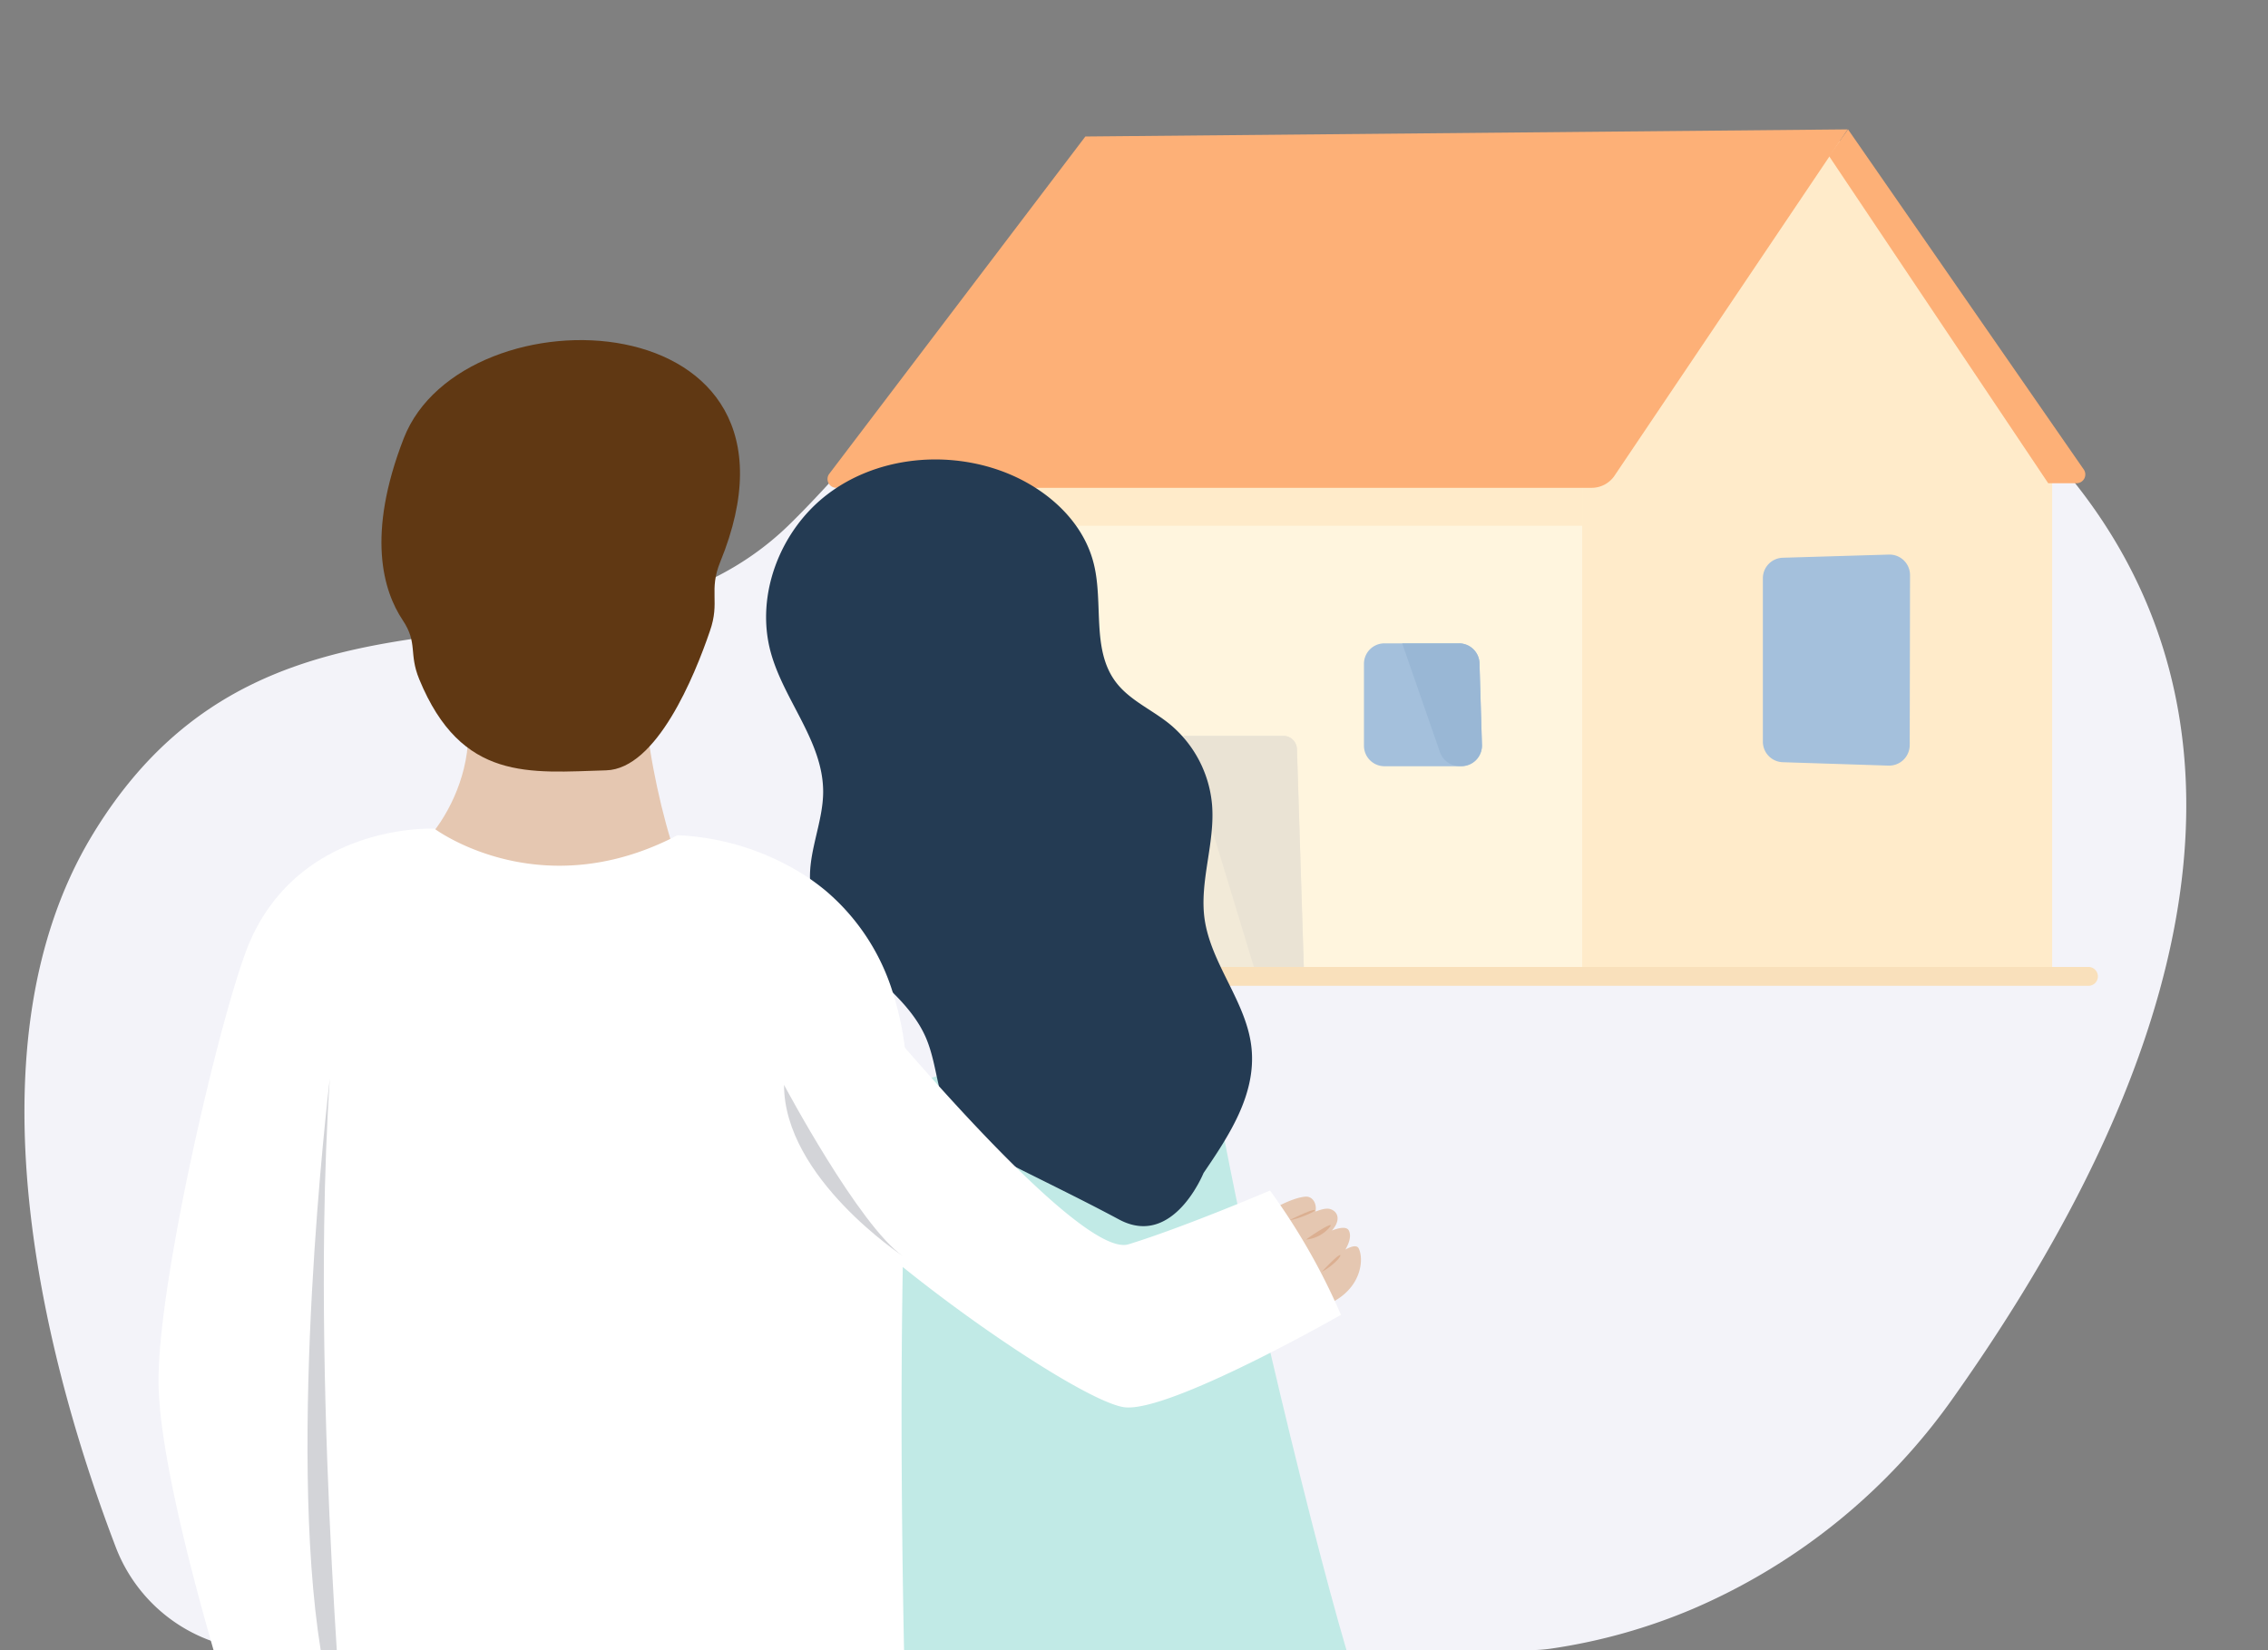
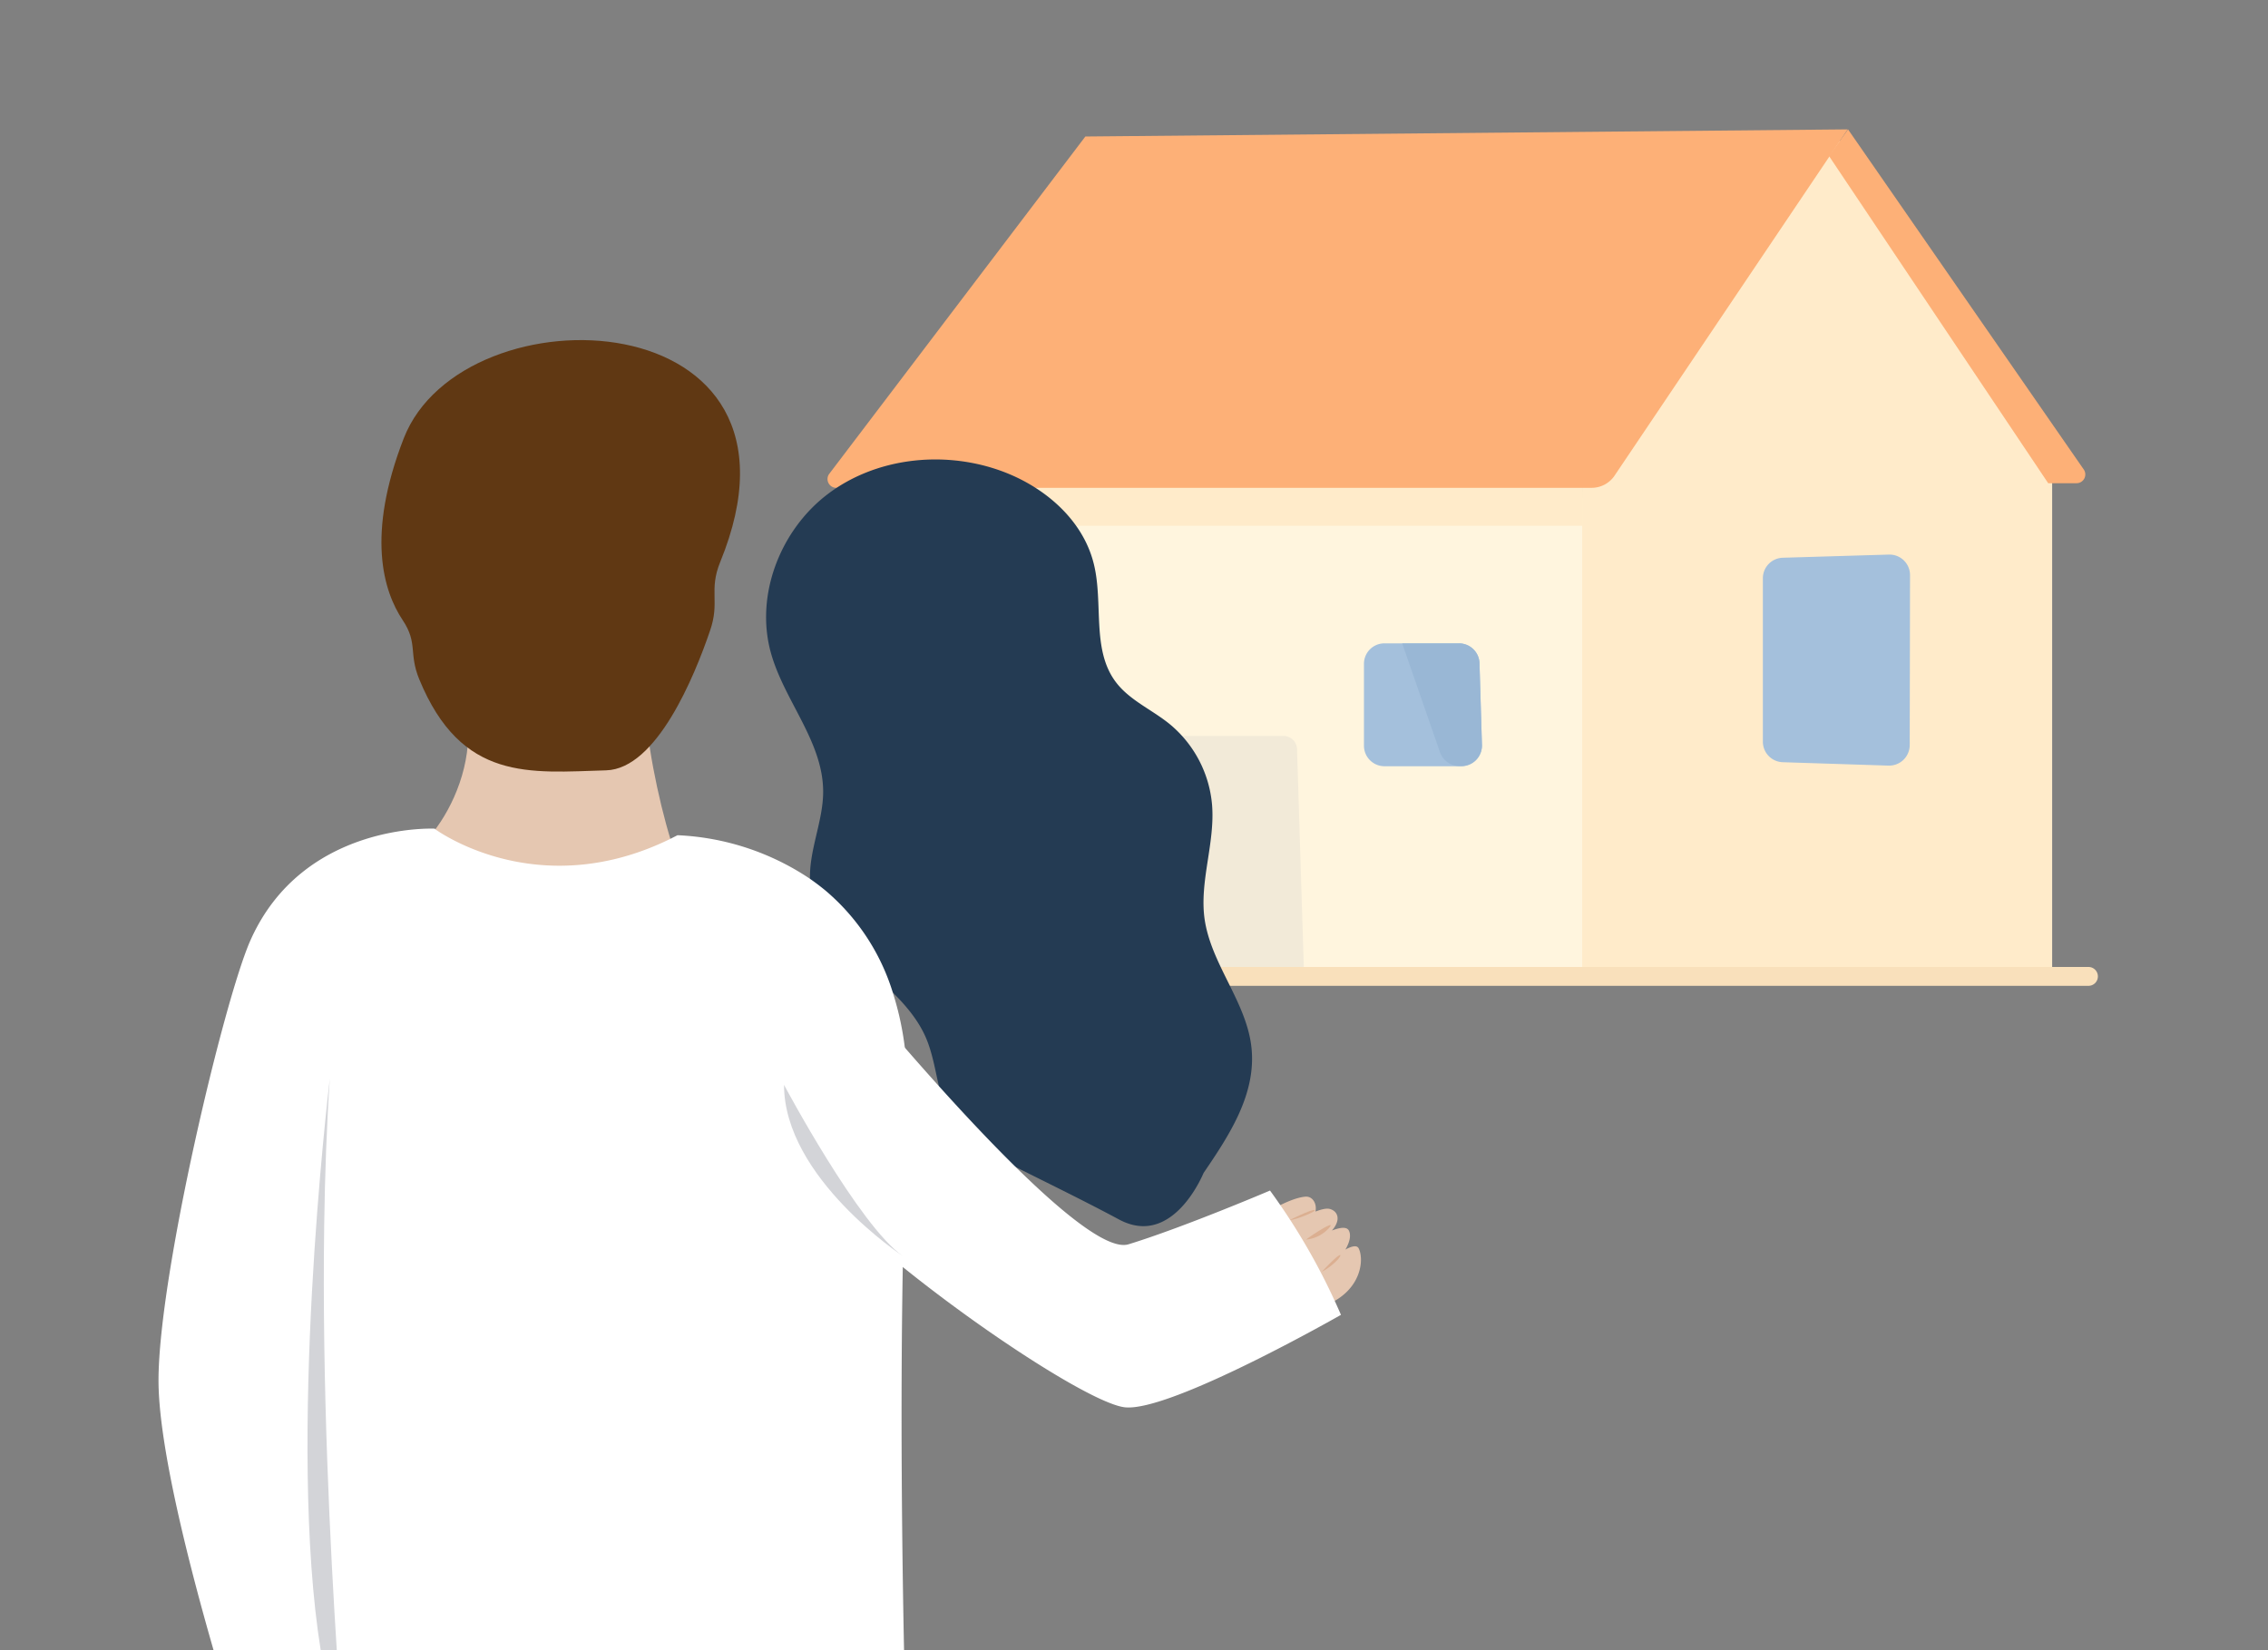
<svg xmlns="http://www.w3.org/2000/svg" width="360" height="262" viewBox="0 0 360 262">
  <rect x="0" y="0" width="360" height="262" fill="#808080" stroke="none" />
  <g id="Layer_2" data-name="Layer 2">
    <g id="Layer_1-2" data-name="Layer 1">
      <rect width="360" height="262" style="fill:none" />
-       <path d="M125.29,262H42.21a25.48,25.48,0,0,1-23.83-16.38c-10-26.14-24.88-77.91-3.8-112.93C43.8,84.14,95.19,112.87,125.42,83.15s44.34-71.35,127-50.54c80.15,20.19,134.23,80.94,57.82,189a97.65,97.65,0,0,1-41.42,33.75,91.25,91.25,0,0,1-22.72,6.37,24.89,24.89,0,0,1-3.45.23Z" style="fill:#f3f3f9" />
      <path d="M291.74,22l34,50.55v82.74L251,156l.15-84.53Z" style="fill:#ffebca" />
      <path d="M137.4,71.74v84.34H251.14V71.46Z" style="fill:#fff5de" />
      <path d="M137.4,71.74l113.74-.28v12H137.4Z" style="fill:#ffebca" />
      <path d="M179.56,155.12H181l24.47.14L207,155l-1.12-36.07a2.16,2.16,0,0,0-2.11-2.1H181a2.16,2.16,0,0,0-2.11,2.1Z" style="fill:#f2ead8" />
-       <path d="M205.86,118.91a2.16,2.16,0,0,0-2.11-2.1H187.87l11.68,38.41,5.89,0L207,155Z" style="fill:#eae3d4" />
      <path d="M293.34,20.54l37.38,53.94a1.39,1.39,0,0,1-1.12,2.23h-4.49L290.32,24.77Z" style="fill:#fdb077" />
      <path d="M131.65,75.19l40.63-53.52,121-1.13L256.21,75.61a4.39,4.39,0,0,1-3.51,1.83H132.77A1.39,1.39,0,0,1,131.65,75.19Z" style="fill:#fdb077" />
      <path d="M167.81,118.48a3.28,3.28,0,0,1-3.27,3.16H153.47a3.27,3.27,0,0,1-3.27-3.26v-13a3.26,3.26,0,0,1,3.27-3.25h11.44a3.25,3.25,0,0,1,3.27,3.34Z" style="fill:#a4c0dc" />
      <path d="M167.81,118.48l.37-13a3.25,3.25,0,0,0-3.27-3.34h-9.43l5.66,17.22a3.28,3.28,0,0,0,3.11,2.25h.29A3.27,3.27,0,0,0,167.81,118.48Z" style="fill:#99b7d5" />
      <path d="M235.23,118.29a3.27,3.27,0,0,1-3.27,3.35H219.77a3.26,3.26,0,0,1-3.27-3.26v-13a3.25,3.25,0,0,1,3.27-3.25h11.8a3.25,3.25,0,0,1,3.27,3.15Z" style="fill:#a4c0dc" />
      <path d="M235.23,118.29l-.39-13a3.25,3.25,0,0,0-3.27-3.15h-9l6,17.28a3.28,3.28,0,0,0,3.09,2.19H232A3.27,3.27,0,0,0,235.23,118.29Z" style="fill:#99b7d5" />
      <path d="M303.13,118.29a3.27,3.27,0,0,1-3.37,3.25L283,121a3.26,3.26,0,0,1-3.18-3.25v-26A3.26,3.26,0,0,1,283,88.54l16.81-.5a3.26,3.26,0,0,1,3.37,3.25Z" style="fill:#a4c0dc" />
      <line x1="331.5" y1="155" x2="97" y2="155" style="fill:none;stroke:#f9e0bb;stroke-linecap:round;stroke-linejoin:round;stroke-width:3px" />
-       <path d="M143.5,262h70.24c-3.08-10.42-7.79-28.85-12.09-47.28-1.88-8.08-3.68-16.15-5.23-23.56v0c-.07-.32-.13-.64-.2-.95-.66-3.21-1.28-6.29-1.84-9.18-1.4-7.36-2.39-13.48-2.72-17.46-.24-2.8-.16-4.54.34-4.88l-1.67.47-13.22,3.7-28.43,8-.89.25-3.71,1-4.22,1.18.63,17.9.2,5.88h0l0,.45,0,1.54L143,262Z" style="fill:#c1eae6" />
      <path d="M61.66,135.72c2.63,3.93,15.36-9.9,12.16-24l28.53-3.13c-.49,11,6.34,37,9.36,33.37Z" style="fill:#e5c7b1" />
      <path d="M114.33,89.19c-1.88,4.6,0,6.32-1.65,11-2.43,7.12-8.44,21.87-16.47,22.1-12.1.35-22.95,1.85-29.66-14.45-1.71-4.15-.18-5.72-2.63-9.39-3.09-4.64-5.79-13.52.16-28.85C73.47,45.42,131.41,47.41,114.33,89.19Z" style="fill:#603813" />
      <path d="M177.64,193.6c-6.23-3.34-12.61-6.39-18.91-9.59-2.48-1.25-5-2.57-6.78-4.72-3.27-4-2.94-9.85-5-14.6-4.09-9.39-17.05-13.82-18.29-24-.61-5,2-10,2-15,0-8-6.22-14.47-8.32-22.14-2.49-9.11,1.53-19.42,9.06-25.12s18-6.91,26.95-3.87c7.05,2.39,13.51,7.73,15.28,15,1.53,6.23-.38,13.53,3.45,18.67,2.16,2.9,5.68,4.38,8.5,6.65a18.69,18.69,0,0,1,6.82,13c.45,6-2,12-1.21,17.91,1,7.29,6.75,13.33,7.47,20.65s-3.55,13.8-7.61,19.76C191.08,186.09,186.27,198.22,177.64,193.6Z" style="fill:#243b53" />
      <path d="M198.45,194.17s5.48-3.91,8.73-4.2c1.75-.15,2.32,2.53.81,3.64a18.78,18.78,0,0,1-6.32,2.74s7.28-5,9.41-4.43,2.38,4.13-6.52,7.35c0,0,8.5-6,9.55-3.91s-2.72,6.91-8.15,9.19c0,0,8.66-8.49,9.71-6.36s.18,8.37-8.26,9.85Z" style="fill:#e5c7b1" />
      <path d="M132.31,152.88s38.17,47.3,46.82,44.65S201.59,189,201.59,189a102.29,102.29,0,0,1,11.26,19.73s-27,15.43-34.27,14.68-42.52-25.35-51.7-38.08-7.42-19.61-7.42-19.61Z" style="fill:#fff" />
      <path d="M143.5,262c-.32-15.84-.59-38.66-.2-60.88l0-1.71q.09-4.16.2-8.25c.13-4.68.29-9.28.5-13.73.09-1.86.1-3.64.05-5.35-.05-2-.2-3.91-.42-5.72h0a47.91,47.91,0,0,0-1.89-8.71A34.49,34.49,0,0,0,131,141.35q-1.22-1-2.46-1.86a40.87,40.87,0,0,0-21-6.9l-1.14.58c-20.15,9.88-35.64-.35-37.29-1.51a.49.49,0,0,0-.12-.08s0,0,0,0A19,19,0,0,0,64.37,136l0,0c-6.89,9.15-10.66,26.72-12.59,46.6-.53,5.45-.92,11.07-1.2,16.74-.33,6.57-.5,13.2-.57,19.7-.15,16.07.37,31.35.95,42.9H143.5Z" style="fill:#fff" />
      <path d="M50.91,262h-17c-3.68-12.76-8.75-32.25-8.75-42.86,0-16.69,10.4-60.43,14.59-69.86C48.1,130.51,69,131.55,69,131.55s.06.1.06.23a30.8,30.8,0,0,1-1.13,4.72C64.6,148,55,176.84,51.46,194.38c-.37,1.81-.67,3.49-.9,5-.17,1.1-.29,2.12-.37,3A160.61,160.61,0,0,0,50,219.1c.39,13.59,1.66,30.44,2.73,42.9H50.94" style="fill:#fff" />
      <path d="M50.91,262c-5.34-33.19,1.15-88.32,1.44-90.78-.25,3.72-.44,7.55-.59,11.44s-.24,7.78-.3,11.72c-.37,25.62,1,52,2,67.62H50.94" style="fill:#d3d4d8" />
      <path d="M143.33,199.41S124.45,187,124.45,172.22C124.45,172.22,136.35,194.59,143.33,199.41Z" style="fill:#d3d4d8" />
      <path d="M204.72,193.68s3.27-1.66,3.91-1.59S205.94,193.6,204.72,193.68Z" style="fill:#dbaf91" />
      <path d="M207.33,196.78a5.58,5.58,0,0,0,3.58-1.79c1.59-1.73-3.26,1.45-3.58,1.79Z" style="fill:#dbaf91" />
      <path d="M209.81,201.9a10.07,10.07,0,0,0,2.59-2C213.18,198.9,212.85,198.64,209.81,201.9Z" style="fill:#dbaf91" />
    </g>
  </g>
</svg>